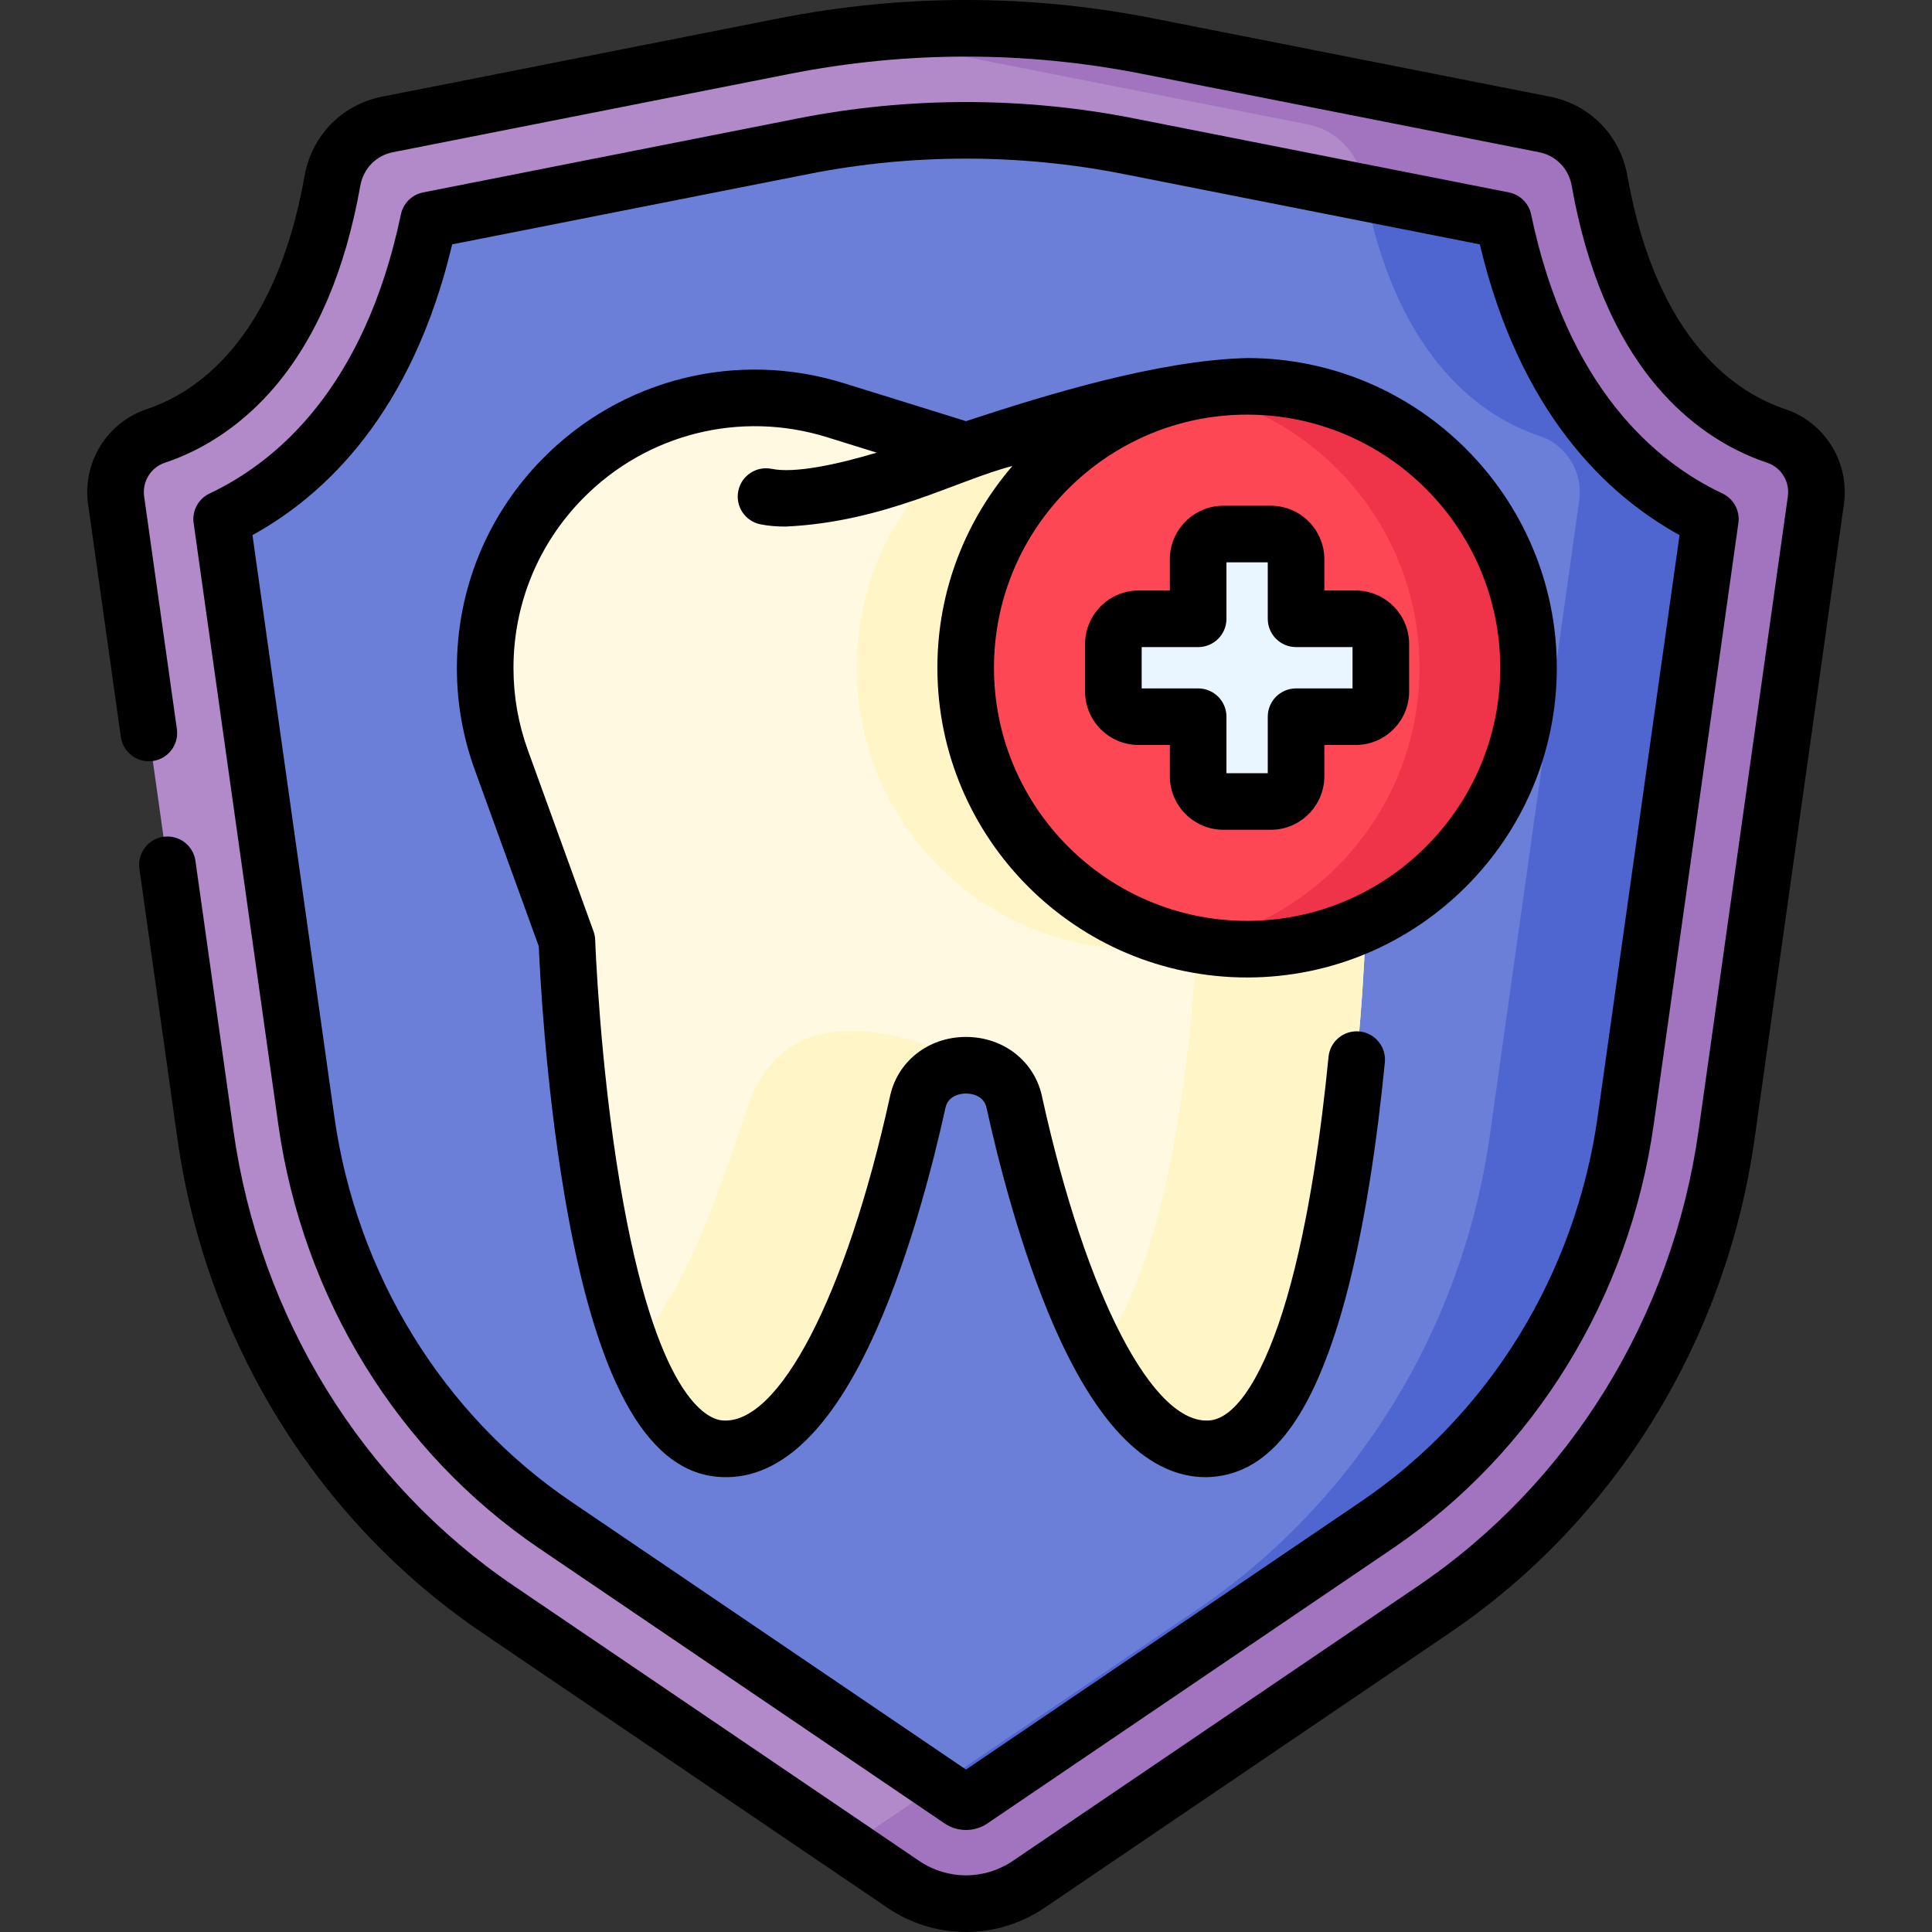
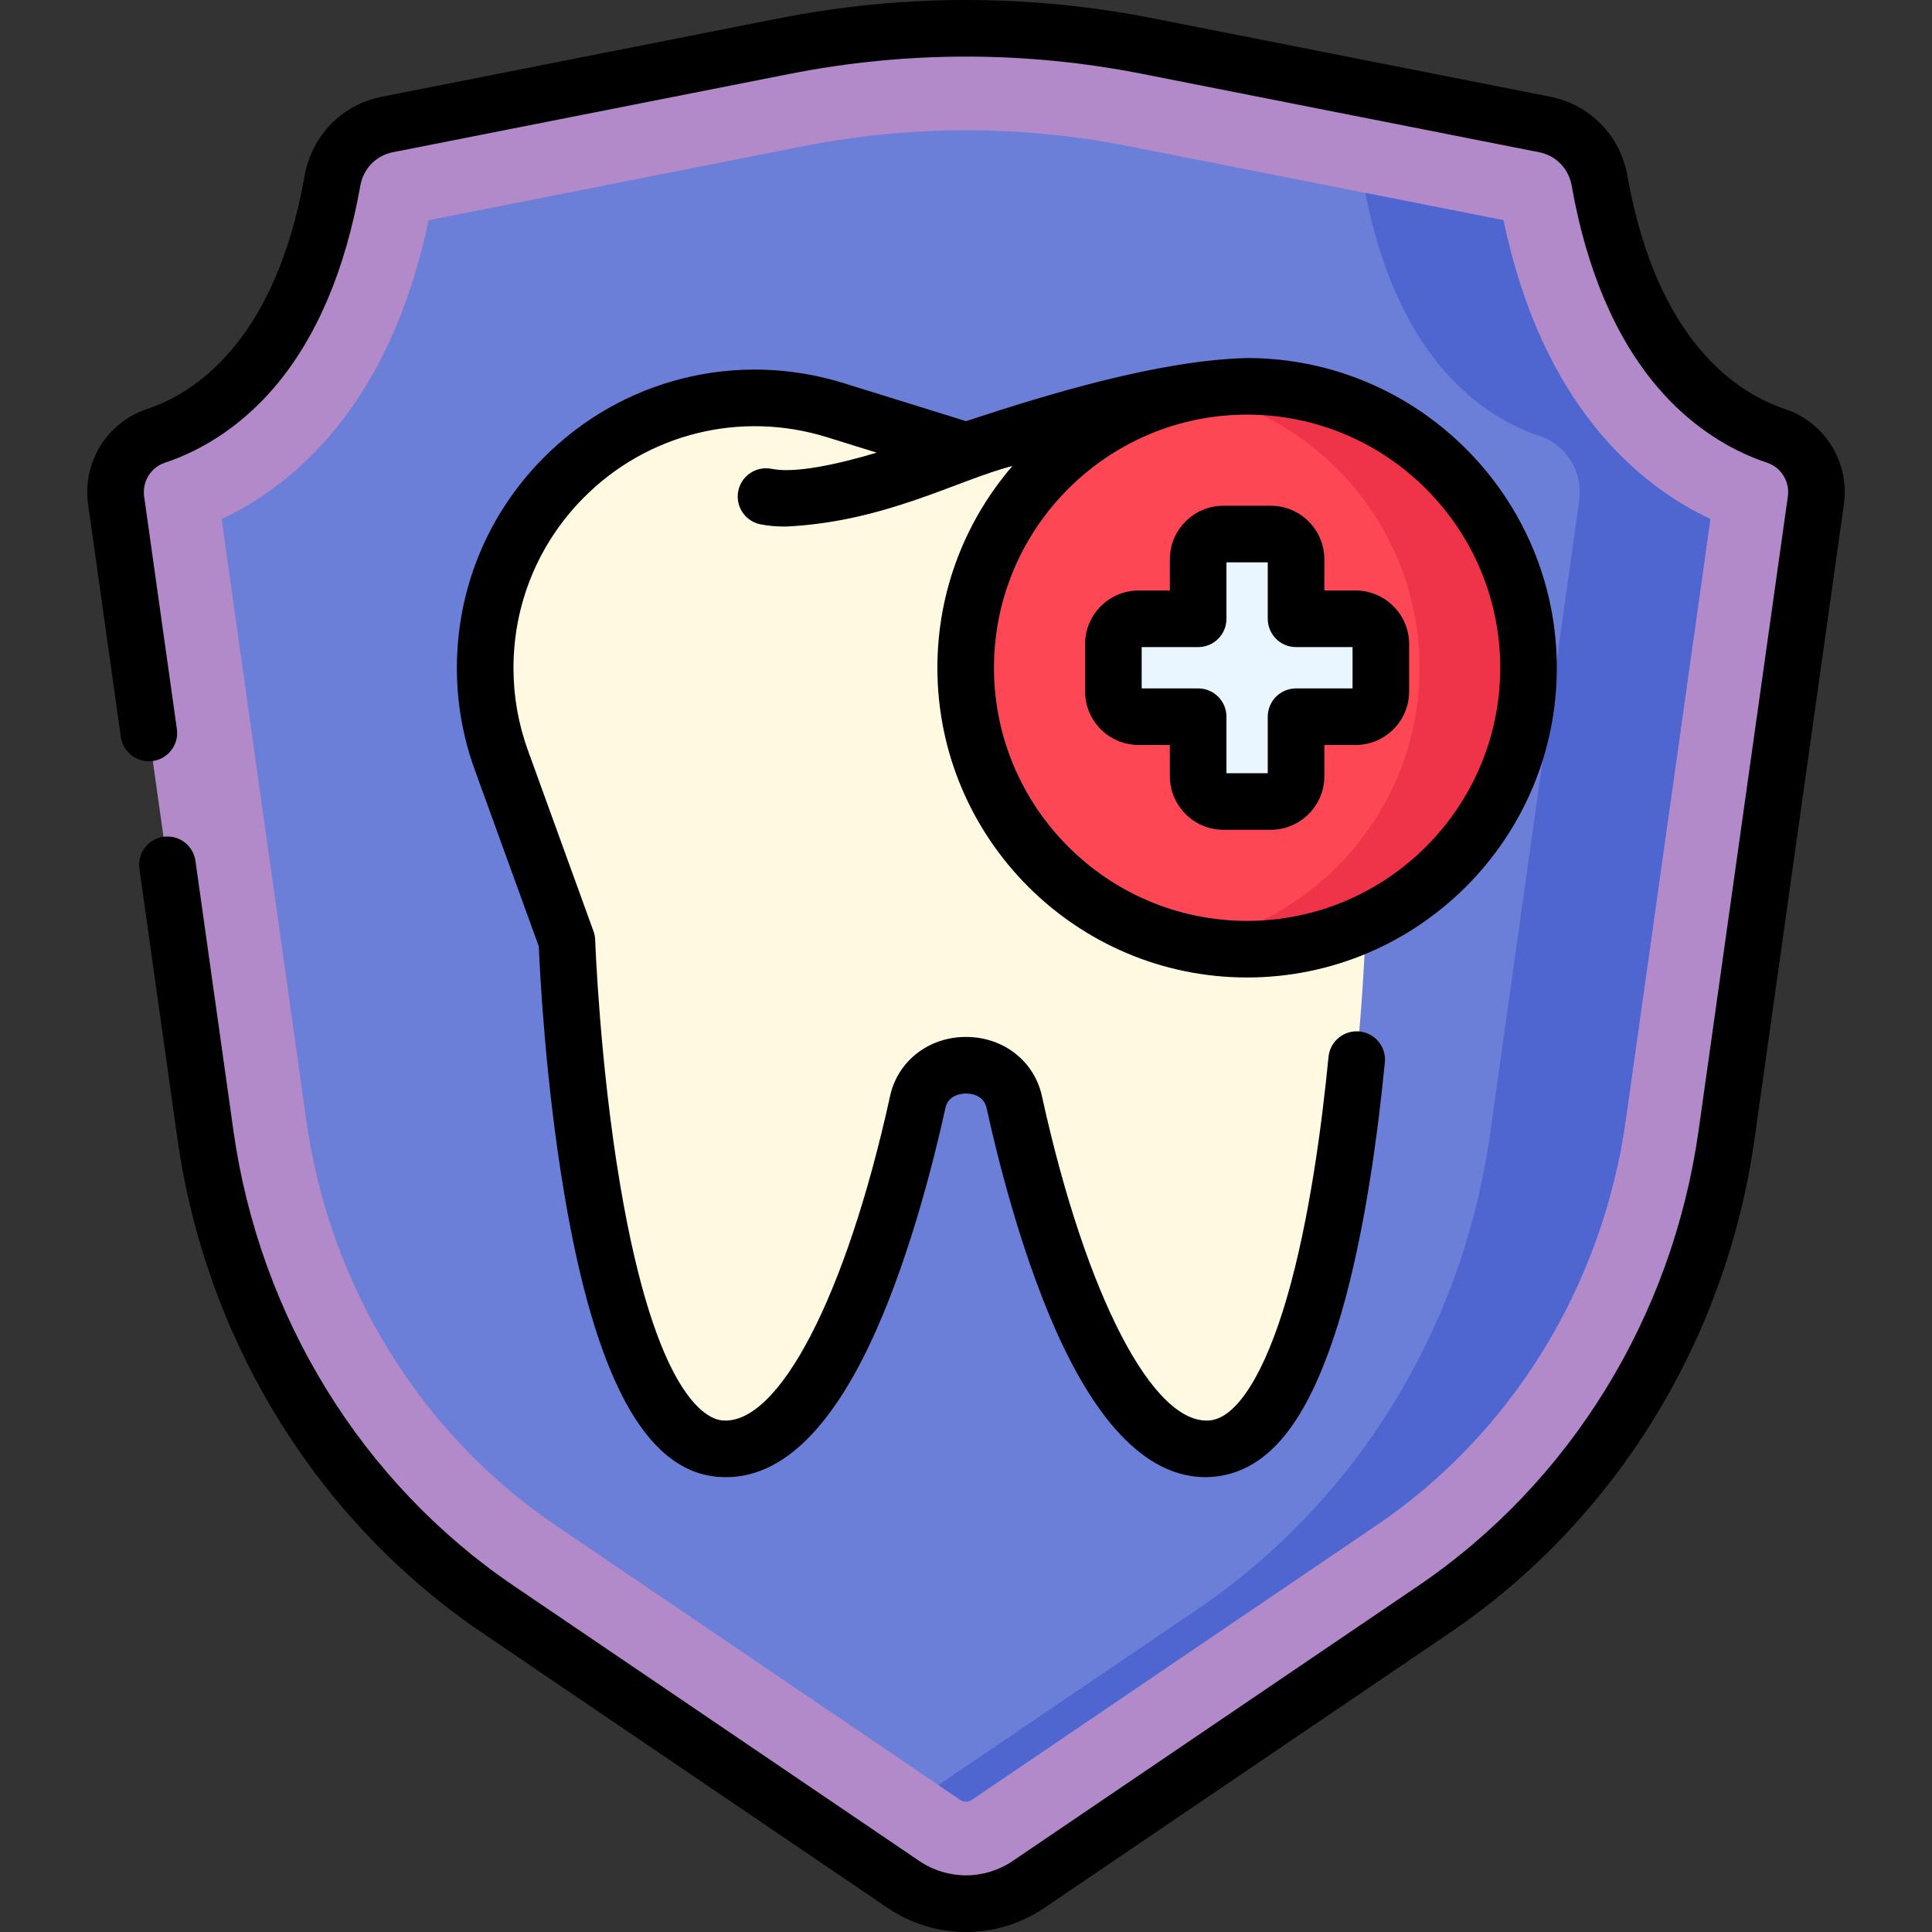
<svg xmlns="http://www.w3.org/2000/svg" id="Capa_1" enable-background="new 0 0 512.063 512.063" height="512" viewBox="0 0 512.063 512.063" width="512">
  <rect x="0" y="0" width="512.063" height="512.063" fill="#333333" stroke="none" />
  <g>
    <g>
      <path d="m409.425 32.997-105.125-20.754c-31.871-6.292-64.665-6.292-96.536 0l-105.125 20.754c-7.469 1.475-13.197 7.42-14.525 14.916-8.4 47.412-31.988 62.697-46.792 67.619-7.186 2.389-11.596 9.617-10.54 17.116l23.658 168.062c7.247 51.478 35.477 97.284 77.552 125.832l107.389 72.866c10.052 6.821 23.248 6.821 33.3 0l107.389-72.866c42.075-28.549 70.305-74.354 77.552-125.832l23.658-168.062c1.056-7.498-3.355-14.726-10.54-17.116-14.804-4.922-38.392-20.208-46.792-67.619-1.327-7.496-7.055-13.442-14.523-14.916z" fill="#b289c9" />
-       <path d="m470.742 115.533c-14.804-4.922-38.392-20.208-46.792-67.619-1.328-7.496-7.056-13.442-14.525-14.916l-105.125-20.755c-26.26-5.184-53.146-6.086-79.627-2.727 5.658.718 11.298 1.619 16.909 2.727l105.125 20.754c7.469 1.475 13.197 7.42 14.525 14.916 8.4 47.412 31.988 62.697 46.792 67.619 7.186 2.389 11.596 9.617 10.54 17.116l-23.659 168.062c-7.247 51.478-35.477 97.284-77.552 125.832l-92.681 62.886 14.709 9.98c10.052 6.821 23.248 6.821 33.3 0l107.389-72.866c42.075-28.549 70.305-74.354 77.552-125.832l23.658-168.062c1.057-7.498-3.353-14.726-10.538-17.115z" fill="#a274bf" />
-       <path d="m256.032 477.522c-.541 0-1.042-.154-1.489-.457l-107.39-72.867c-35.747-24.255-59.794-63.347-65.975-107.252l-22.434-159.366c19-8.981 44.56-30.04 54.852-79.223l99.398-19.623c14.142-2.792 28.623-4.208 43.038-4.208s28.896 1.416 43.038 4.208l99.398 19.623c10.292 49.183 35.852 70.243 54.852 79.223l-22.434 159.366c-6.181 43.906-30.228 82.997-65.975 107.252l-107.39 72.867c-.448.304-.949.457-1.489.457z" fill="#6c7fd8" />
+       <path d="m256.032 477.522c-.541 0-1.042-.154-1.489-.457l-107.39-72.867c-35.747-24.255-59.794-63.347-65.975-107.252l-22.434-159.366c19-8.981 44.56-30.04 54.852-79.223l99.398-19.623c14.142-2.792 28.623-4.208 43.038-4.208s28.896 1.416 43.038 4.208l99.398 19.623c10.292 49.183 35.852 70.243 54.852 79.223l-22.434 159.366c-6.181 43.906-30.228 82.997-65.975 107.252l-107.39 72.867c-.448.304-.949.457-1.489.457" fill="#6c7fd8" />
      <path d="m398.468 58.357-36.622-7.23c8.879 44.88 31.716 59.597 46.178 64.406 7.186 2.389 11.596 9.617 10.54 17.116l-23.659 168.061c-7.247 51.478-35.477 97.284-77.552 125.832l-68.635 46.571 5.825 3.952c.447.303.948.457 1.489.457s1.042-.154 1.489-.458l107.39-72.867c35.747-24.254 59.794-63.346 65.975-107.252l22.434-159.365c-19-8.98-44.56-30.04-54.852-79.223z" fill="#4f66d0" />
      <g>
        <g>
          <path d="m379.19 201.443-17.381 47.933s-4.48 130.968-40.333 134.548c-28.902 2.89-46.743-65.004-52.573-91.466-2.55-13.501-23.191-13.501-25.742 0-5.83 26.462-23.671 94.356-52.573 91.466-35.852-3.58-40.332-134.548-40.332-134.548l-17.381-47.933c-2.88-7.95-4.28-16.201-4.28-24.372 0-18.511 7.18-36.672 20.641-50.303 18.791-19.041 46.643-26.002 72.195-18.051l33.242 10.341 1.36.42 34.602-10.761c6.99-2.18 14.161-3.23 21.261-3.23 5.78 0 11.511.7 17.081 2.07.01.01.02.01.03.01 12.601 3.09 24.362 9.611 33.822 19.201 19.401 19.652 25.761 48.714 16.361 74.675z" fill="#fff9e2" />
        </g>
      </g>
-       <path d="m376.239 176.982c0 41.193-33.392 74.595-74.585 74.595s-74.595-33.402-74.595-74.595c0-23.381 10.761-44.253 27.612-57.924l1.36.42 34.602-10.761c6.99-2.18 14.161-3.23 21.261-3.23 5.78 0 11.511.7 17.081 2.07.01.01.02.01.03.01 27.663 10.911 47.234 37.873 47.234 69.415z" fill="#fff5c6" />
      <g fill="#fff5c6">
-         <path d="m198.559 292.459c-6.437 18.215-15.729 49.51-31.003 64.933 5.677 14.902 13.165 25.55 23.036 26.537 28.899 2.89 46.734-65.007 52.569-91.47 1.408-7.459 8.335-10.788 14.686-10.007-.096-.054-46.43-26.378-59.288 10.007z" />
-         <path d="m362.831 126.773c-18.797-19.042-46.647-26.009-72.197-18.06l-1.059.329c10.637 3.484 20.498 9.468 28.654 17.731 19.397 19.65 25.761 48.706 16.353 74.665l-17.373 47.938s-3.252 82.174-26.328 108.854c8.182 15.544 18.402 26.917 30.59 25.698 35.858-3.586 40.34-134.552 40.34-134.552l17.373-47.938c9.409-25.959 3.045-55.014-16.353-74.665z" />
-       </g>
+         </g>
      <circle cx="330.535" cy="176.984" fill="#fd4755" r="74.589" />
      <path d="m330.535 102.395c-4.942 0-9.768.493-14.442 1.41 34.281 6.727 60.147 36.927 60.147 73.179s-25.866 66.451-60.147 73.179c4.674.917 9.499 1.41 14.442 1.41 41.194 0 74.589-33.395 74.589-74.589s-33.395-74.589-74.589-74.589z" fill="#ef3349" />
      <path d="m359.282 164.01h-15.773v-15.773c0-3.699-2.998-6.697-6.697-6.697h-12.554c-3.699 0-6.697 2.998-6.697 6.697v15.773h-15.773c-3.699 0-6.697 2.998-6.697 6.697v12.554c0 3.699 2.998 6.697 6.697 6.697h15.773v15.773c0 3.699 2.998 6.697 6.697 6.697h12.554c3.699 0 6.697-2.998 6.697-6.697v-15.773h15.773c3.699 0 6.697-2.998 6.697-6.697v-12.554c0-3.699-2.999-6.697-6.697-6.697z" fill="#eaf6ff" />
    </g>
    <g>
      <path d="m473.108 108.416c-12.231-4.067-33.924-17.505-41.773-61.812-1.888-10.655-9.917-18.885-20.457-20.966l-105.126-20.753c-32.992-6.514-66.449-6.514-99.441 0l-105.125 20.754c-10.54 2.081-18.569 10.311-20.458 20.966-7.849 44.306-29.542 57.744-41.773 61.812-10.605 3.526-17.167 14.157-15.601 25.277l8.675 61.627c.577 4.101 4.364 6.957 8.472 6.381 4.102-.578 6.959-4.371 6.381-8.472l-8.675-61.627c-.556-3.947 1.749-7.712 5.479-8.953 10.985-3.652 21.065-10.617 29.149-20.139 11.086-13.06 18.711-30.988 22.662-53.289.8-4.514 4.173-7.995 8.593-8.867l105.125-20.753c31.064-6.133 62.566-6.133 93.631 0l105.125 20.753c4.42.873 7.793 4.353 8.593 8.867 3.951 22.3 11.575 40.229 22.662 53.289 8.084 9.522 18.164 16.487 29.149 20.139 3.73 1.241 6.035 5.006 5.479 8.953l-23.658 168.062c-6.947 49.348-34.042 93.331-74.336 120.672l-107.389 72.866c-7.557 5.126-17.322 5.126-24.879 0l-107.389-72.866c-40.294-27.341-67.389-71.324-74.336-120.672l-10.065-71.499c-.577-4.101-4.369-6.956-8.472-6.381-4.102.578-6.959 4.371-6.381 8.472l10.065 71.499c7.537 53.534 36.975 101.279 80.768 130.993l107.389 72.866c6.336 4.299 13.599 6.449 20.861 6.449s14.525-2.15 20.861-6.449l107.389-72.866c43.793-29.714 73.231-77.459 80.768-130.993l23.658-168.062c1.566-11.121-4.995-21.752-15.6-25.278z" />
-       <path d="m142.942 410.404 107.393 72.869c1.688 1.144 3.658 1.749 5.697 1.749 2.04 0 4.011-.605 5.7-1.751l107.39-72.867c37.496-25.441 62.715-66.414 69.191-112.412l22.434-159.366c.458-3.251-1.253-6.423-4.222-7.826-17.838-8.431-41.117-28.11-50.716-73.979-.616-2.946-2.935-5.239-5.888-5.822l-99.397-19.624c-29.239-5.772-59.743-5.772-88.982 0l-99.397 19.624c-2.953.583-5.272 2.875-5.888 5.822-9.598 45.868-32.877 65.547-50.716 73.979-2.969 1.403-4.679 4.575-4.222 7.826l22.434 159.366c6.474 45.998 31.693 86.971 69.189 112.412zm-23.093-345.637 94.597-18.676c27.329-5.396 55.843-5.396 83.172 0l94.597 18.676c10.581 44.583 33.558 66.398 52.934 77.057l-21.689 154.077c-5.887 41.812-28.761 79.023-62.759 102.091l-104.668 71.021-104.668-71.02c-33.998-23.068-56.873-60.279-62.759-102.091l-21.69-154.078c19.376-10.659 42.353-32.475 52.933-77.057z" />
      <path d="m142.806 250.834c.26 6.306 1.69 35.592 6.775 65.722 8.18 48.465 21.35 72.943 40.26 74.832 16.042 1.593 30.355-11.571 42.545-39.158 9.172-20.758 15.277-45.347 18.099-58.157.017-.074.031-.147.045-.222.704-3.728 4.389-4.018 5.501-4.018s4.797.29 5.501 4.018c.014.074.029.148.045.222 2.822 12.81 8.927 37.399 18.099 58.157 11.528 26.09 24.955 39.289 39.946 39.289 16.188-.272 27.352-14.504 35.846-43.332 6.314-21.684 9.78-48.195 11.576-66.618.402-4.123-2.615-7.791-6.737-8.192-4.123-.397-7.791 2.615-8.192 6.737-1.733 17.786-5.058 43.307-11.048 63.879-5.801 19.923-13.213 31.757-20.338 32.469-14.999 1.504-32.867-32.863-44.481-85.519-1.854-9.492-10.148-16.11-20.217-16.11s-18.363 6.619-20.217 16.11c-11.614 52.656-29.489 87.032-44.482 85.519-3.915-.391-17.428-6.037-26.939-62.274-5.467-32.324-6.632-64.745-6.643-65.068-.027-.785-.177-1.561-.445-2.299l-17.38-47.931c-2.543-7.018-3.832-14.358-3.832-21.817 0-16.974 6.562-32.967 18.479-45.035 16.89-17.115 41.656-23.307 64.629-16.158l13.161 4.093c-10.812 3.237-21.853 5.523-27.821 4.293-4.054-.834-8.024 1.773-8.861 5.83s1.773 8.024 5.83 8.861c2.032.419 4.282.606 6.682.606 26.391-1.206 45.56-12.323 60.141-16.056-12.378 14.378-19.887 33.061-19.887 53.477 0 45.264 36.825 82.089 82.088 82.089 45.264 0 82.089-36.825 82.089-82.089s-36.825-82.088-82.089-82.088c-23.295.585-52.711 9.547-74.503 16.729l-32.374-10.067c-28.351-8.824-58.914-1.179-79.759 19.942-14.706 14.892-22.805 34.628-22.805 55.573 0 9.206 1.591 18.265 4.729 26.928zm254.818-73.851c0 36.993-30.096 67.089-67.089 67.089s-67.088-30.096-67.088-67.089 30.096-67.088 67.088-67.088 67.089 30.096 67.089 67.088z" />
      <path d="m301.789 197.458h8.273v8.272c0 7.829 6.369 14.197 14.197 14.197h12.554c7.828 0 14.197-6.369 14.197-14.197v-8.272h8.272c7.829 0 14.197-6.369 14.197-14.197v-12.554c0-7.828-6.369-14.197-14.197-14.197h-8.272v-8.273c0-7.828-6.369-14.197-14.197-14.197h-12.554c-7.828 0-14.197 6.369-14.197 14.197v8.273h-8.273c-7.828 0-14.197 6.369-14.197 14.197v12.554c0 7.828 6.368 14.197 14.197 14.197zm.803-25.948h14.97c4.142 0 7.5-3.358 7.5-7.5v-14.97h10.948v14.97c0 4.142 3.358 7.5 7.5 7.5h14.97v10.948h-14.97c-4.142 0-7.5 3.358-7.5 7.5v14.97h-10.948v-14.97c0-4.142-3.358-7.5-7.5-7.5h-14.97z" />
    </g>
  </g>
</svg>